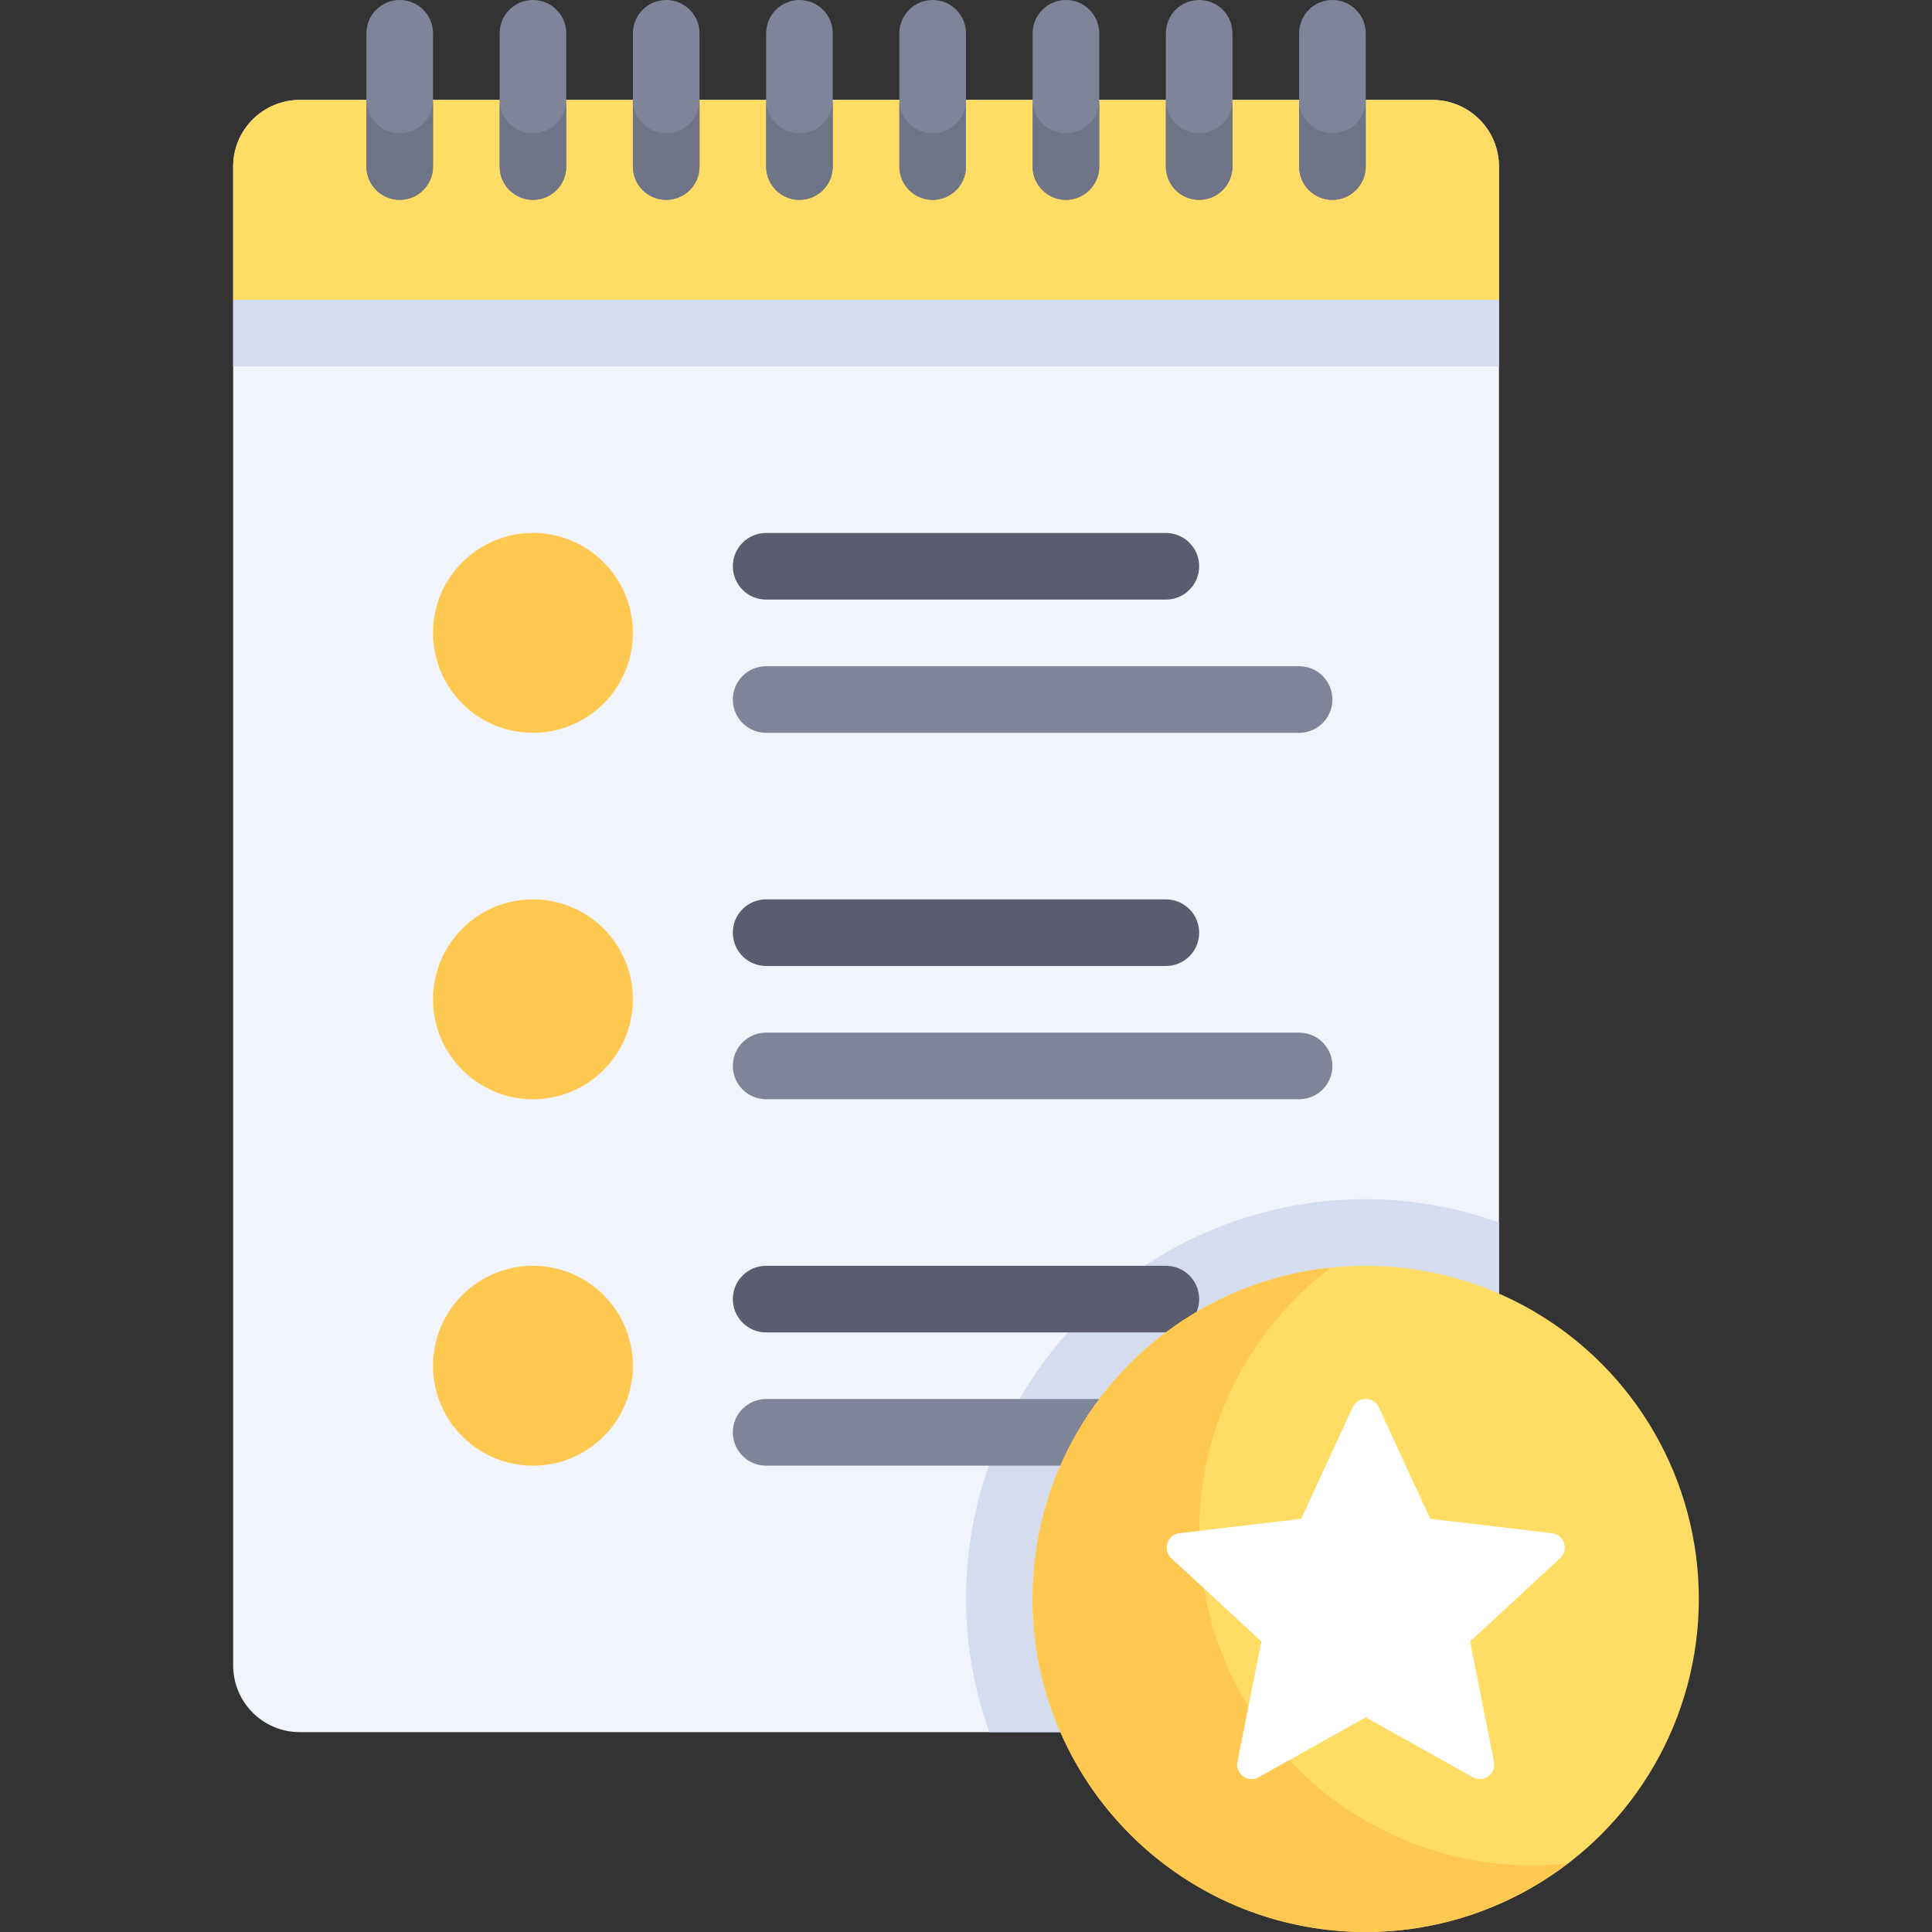
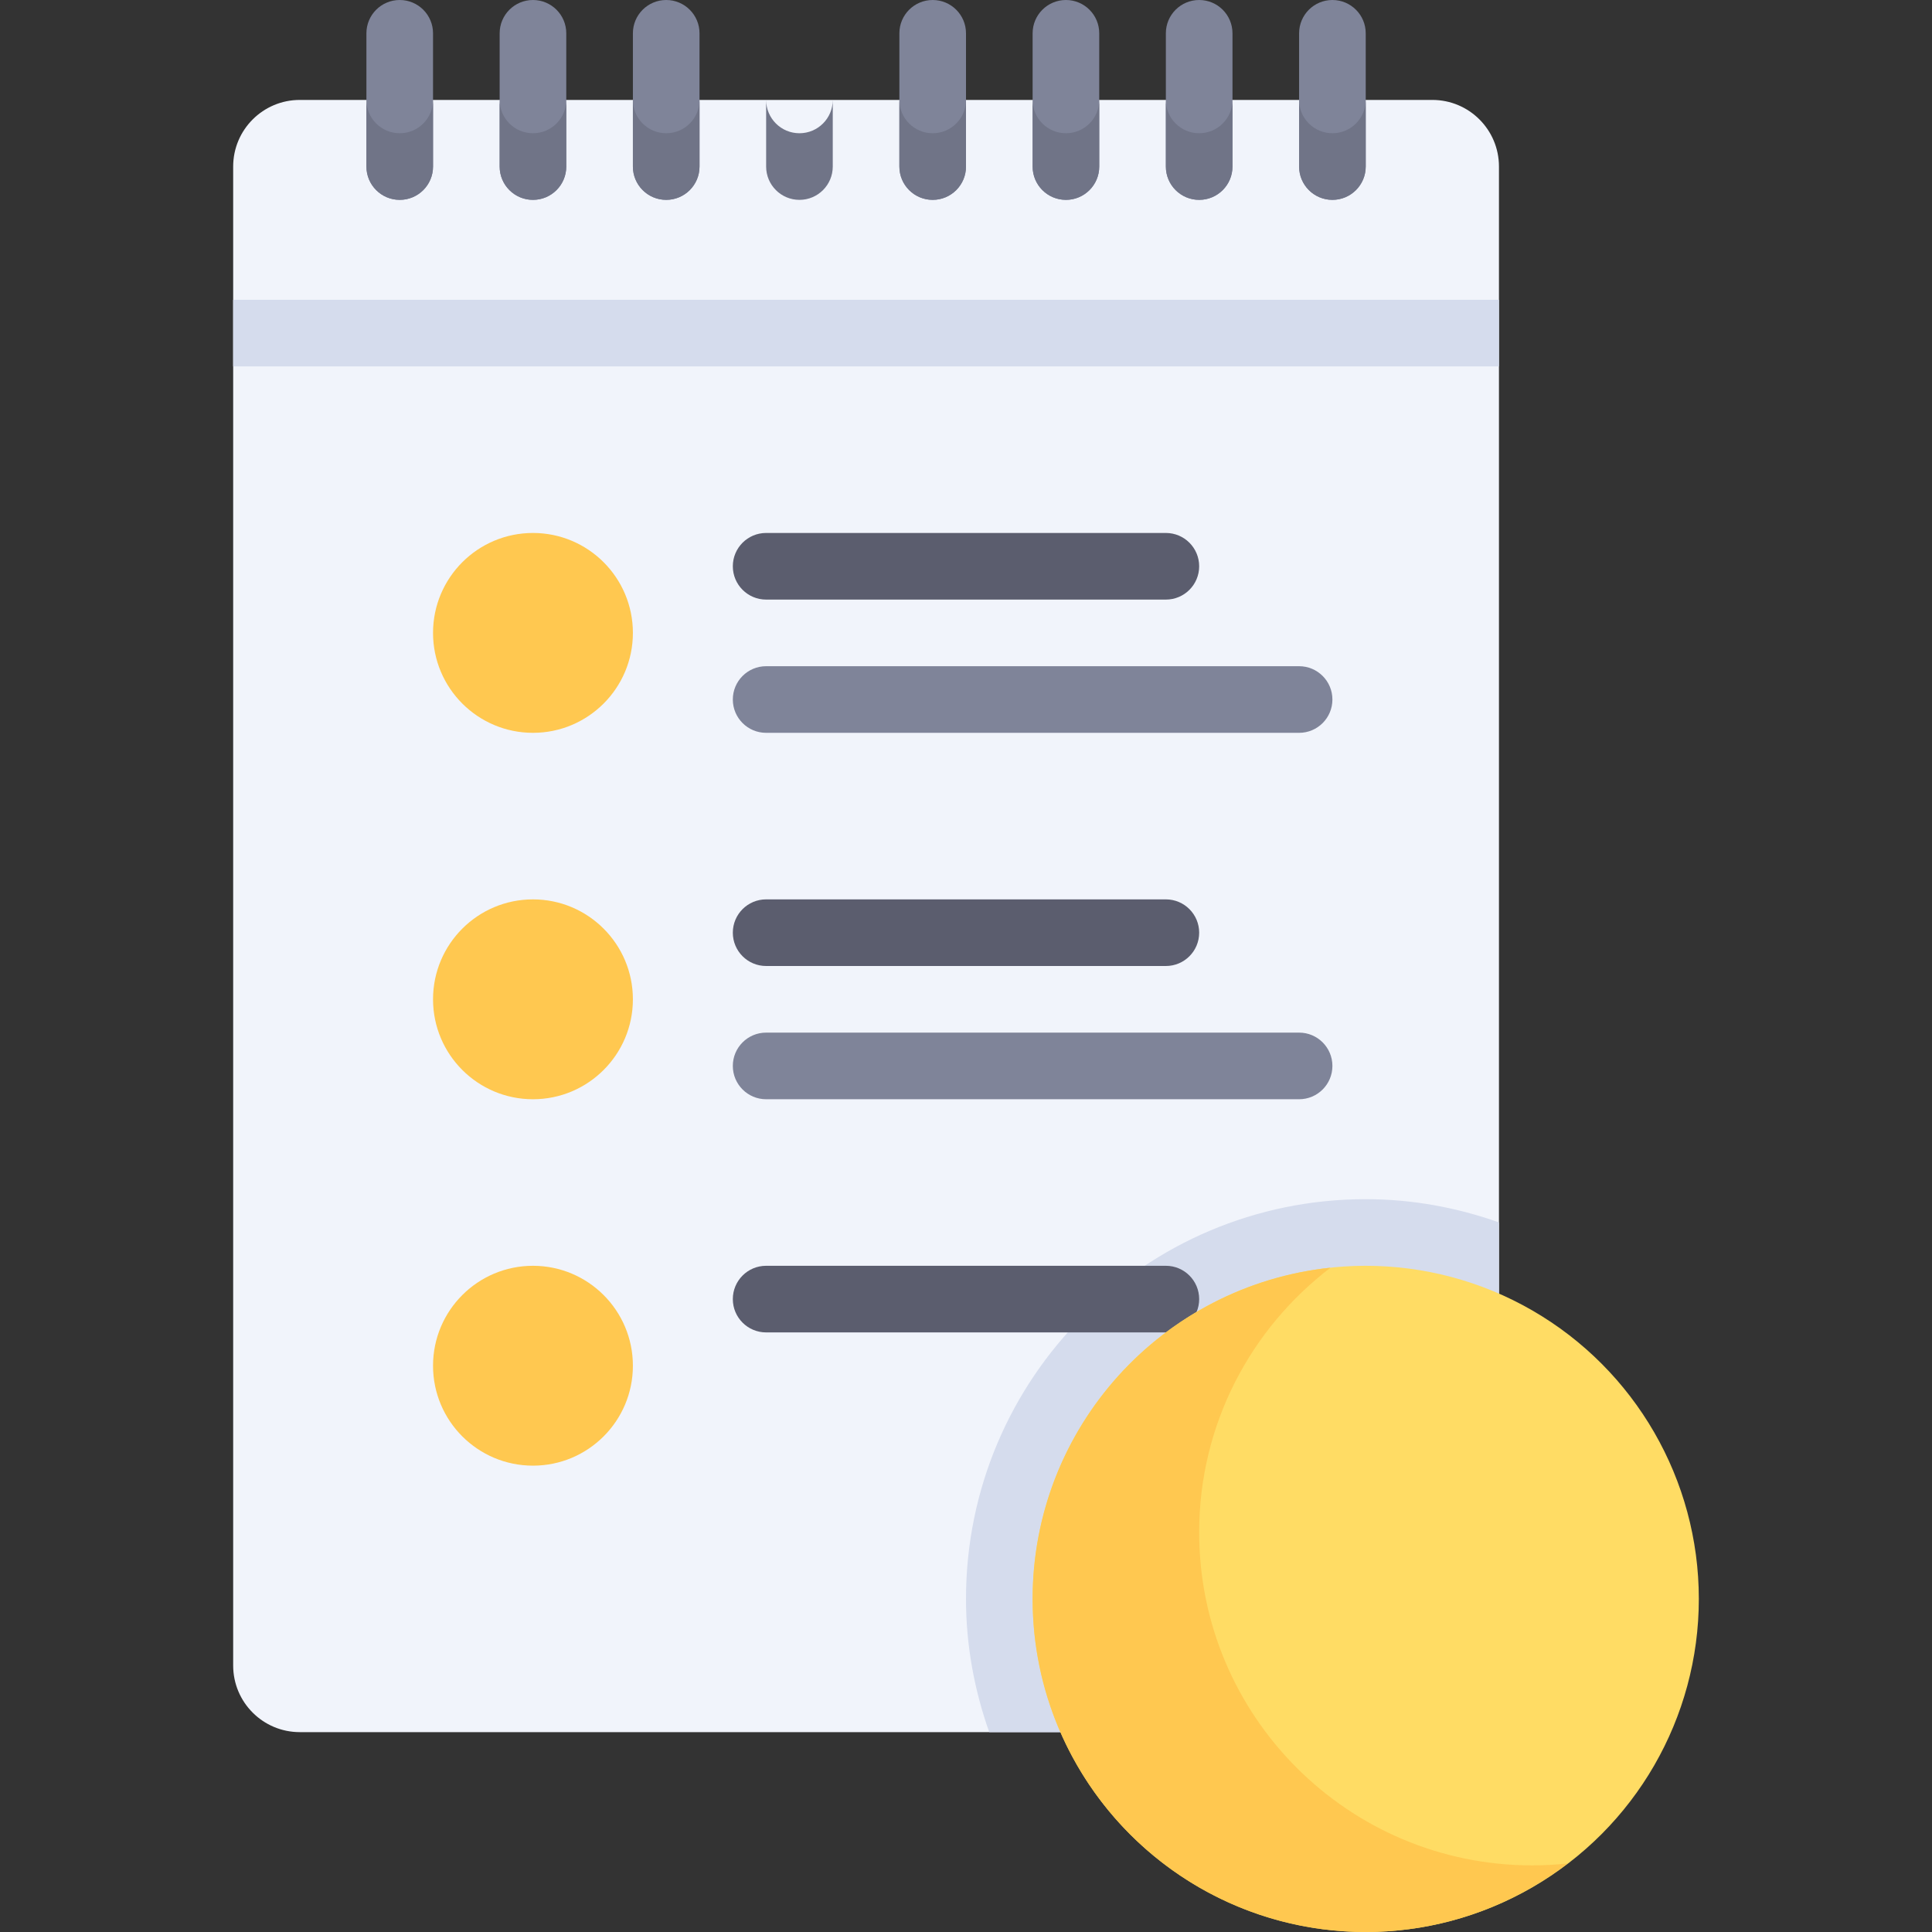
<svg xmlns="http://www.w3.org/2000/svg" version="1.1" id="Layer_1" viewBox="0 0 512 512" xml:space="preserve">
  <rect x="0" y="0" width="512" height="512" fill="#333333" stroke="none" />
  <path style="fill:#F1F4FB;" d="M379.586,459.034H79.448c-9.751,0-17.655-7.904-17.655-17.655V44.138  c0-9.751,7.904-17.655,17.655-17.655h300.138c9.751,0,17.655,7.904,17.655,17.655v397.241  C397.241,451.13,389.337,459.034,379.586,459.034z" />
  <path style="fill:#D5DCED;" d="M361.931,317.793C303.426,317.793,256,365.219,256,423.724c0,12.401,2.241,24.252,6.157,35.31  h117.429c9.75,0,17.655-7.905,17.655-17.655V323.95C386.183,320.034,374.332,317.793,361.931,317.793z" />
  <g>
    <circle style="fill:#FFC850;" cx="141.241" cy="167.724" r="26.483" />
    <circle style="fill:#FFC850;" cx="141.241" cy="264.828" r="26.483" />
    <circle style="fill:#FFC850;" cx="141.241" cy="361.931" r="26.483" />
  </g>
-   <path style="fill:#FFDC64;" d="M379.586,26.483H79.448c-9.751,0-17.655,7.904-17.655,17.655v35.31h335.448v-35.31  C397.241,34.387,389.337,26.483,379.586,26.483z" />
  <path style="fill:#7F8499;" d="M344.276,291.31H203.034c-4.879,0-8.828-3.953-8.828-8.828s3.948-8.828,8.828-8.828h141.241  c4.879,0,8.828,3.953,8.828,8.828S349.155,291.31,344.276,291.31z" />
  <path style="fill:#5B5D6E;" d="M308.966,256H203.034c-4.879,0-8.828-3.953-8.828-8.828s3.948-8.828,8.828-8.828h105.931  c4.879,0,8.828,3.953,8.828,8.828S313.845,256,308.966,256z" />
-   <path style="fill:#7F8499;" d="M344.276,388.414H203.034c-4.879,0-8.828-3.953-8.828-8.828s3.948-8.828,8.828-8.828h141.241  c4.879,0,8.828,3.953,8.828,8.828S349.155,388.414,344.276,388.414z" />
  <path style="fill:#5B5D6E;" d="M308.966,353.103H203.034c-4.879,0-8.828-3.953-8.828-8.828c0-4.875,3.948-8.828,8.828-8.828h105.931  c4.879,0,8.828,3.953,8.828,8.828C317.793,349.151,313.845,353.103,308.966,353.103z" />
  <path style="fill:#7F8499;" d="M344.276,194.207H203.034c-4.879,0-8.828-3.953-8.828-8.828c0-4.875,3.948-8.828,8.828-8.828h141.241  c4.879,0,8.828,3.953,8.828,8.828C353.103,190.254,349.155,194.207,344.276,194.207z" />
  <path style="fill:#5B5D6E;" d="M308.966,158.897H203.034c-4.879,0-8.828-3.953-8.828-8.828c0-4.875,3.948-8.828,8.828-8.828h105.931  c4.879,0,8.828,3.953,8.828,8.828C317.793,154.944,313.845,158.897,308.966,158.897z" />
  <g>
    <path style="fill:#7F8499;" d="M247.172,52.966c-4.879,0-8.828-3.953-8.828-8.828V8.828c0-4.875,3.948-8.828,8.828-8.828   C252.052,0,256,3.953,256,8.828v35.31C256,49.013,252.052,52.966,247.172,52.966z" />
-     <path style="fill:#7F8499;" d="M211.862,52.966c-4.879,0-8.828-3.953-8.828-8.828V8.828c0-4.875,3.948-8.828,8.828-8.828   c4.879,0,8.828,3.953,8.828,8.828v35.31C220.69,49.013,216.742,52.966,211.862,52.966z" />
    <path style="fill:#7F8499;" d="M141.241,52.966c-4.879,0-8.828-3.953-8.828-8.828V8.828c0-4.875,3.948-8.828,8.828-8.828   s8.828,3.953,8.828,8.828v35.31C150.069,49.013,146.121,52.966,141.241,52.966z" />
    <path style="fill:#7F8499;" d="M176.552,52.966c-4.879,0-8.828-3.953-8.828-8.828V8.828c0-4.875,3.948-8.828,8.828-8.828   c4.879,0,8.828,3.953,8.828,8.828v35.31C185.379,49.013,181.431,52.966,176.552,52.966z" />
    <path style="fill:#7F8499;" d="M317.793,52.966c-4.879,0-8.828-3.953-8.828-8.828V8.828c0-4.875,3.948-8.828,8.828-8.828   c4.879,0,8.828,3.953,8.828,8.828v35.31C326.621,49.013,322.673,52.966,317.793,52.966z" />
    <path style="fill:#7F8499;" d="M353.103,52.966c-4.879,0-8.828-3.953-8.828-8.828V8.828c0-4.875,3.948-8.828,8.828-8.828   c4.879,0,8.828,3.953,8.828,8.828v35.31C361.931,49.013,357.983,52.966,353.103,52.966z" />
    <path style="fill:#7F8499;" d="M282.483,52.966c-4.879,0-8.828-3.953-8.828-8.828V8.828c0-4.875,3.948-8.828,8.828-8.828   s8.828,3.953,8.828,8.828v35.31C291.31,49.013,287.362,52.966,282.483,52.966z" />
    <path style="fill:#7F8499;" d="M105.931,52.966c-4.879,0-8.828-3.953-8.828-8.828V8.828c0-4.875,3.948-8.828,8.828-8.828   c4.879,0,8.828,3.953,8.828,8.828v35.31C114.759,49.013,110.81,52.966,105.931,52.966z" />
  </g>
  <g>
    <path style="fill:#707487;" d="M105.931,35.31c-4.879,0-8.828-3.953-8.828-8.828v17.655c0,4.875,3.948,8.828,8.828,8.828   c4.879,0,8.828-3.953,8.828-8.828V26.483C114.759,31.358,110.81,35.31,105.931,35.31z" />
    <path style="fill:#707487;" d="M141.241,35.31c-4.879,0-8.828-3.953-8.828-8.828v17.655c0,4.875,3.948,8.828,8.828,8.828   s8.828-3.953,8.828-8.828V26.483C150.069,31.358,146.121,35.31,141.241,35.31z" />
    <path style="fill:#707487;" d="M176.552,35.31c-4.879,0-8.828-3.953-8.828-8.828v17.655c0,4.875,3.948,8.828,8.828,8.828   c4.879,0,8.828-3.953,8.828-8.828V26.483C185.379,31.358,181.431,35.31,176.552,35.31z" />
    <path style="fill:#707487;" d="M211.862,35.31c-4.879,0-8.828-3.953-8.828-8.828v17.655c0,4.875,3.948,8.828,8.828,8.828   c4.879,0,8.828-3.953,8.828-8.828V26.483C220.69,31.358,216.742,35.31,211.862,35.31z" />
    <path style="fill:#707487;" d="M247.172,35.31c-4.879,0-8.828-3.953-8.828-8.828v17.655c0,4.875,3.948,8.828,8.828,8.828   c4.879,0,8.828-3.953,8.828-8.828V26.483C256,31.358,252.052,35.31,247.172,35.31z" />
    <path style="fill:#707487;" d="M282.483,35.31c-4.879,0-8.828-3.953-8.828-8.828v17.655c0,4.875,3.948,8.828,8.828,8.828   s8.828-3.953,8.828-8.828V26.483C291.31,31.358,287.362,35.31,282.483,35.31z" />
    <path style="fill:#707487;" d="M317.793,35.31c-4.879,0-8.828-3.953-8.828-8.828v17.655c0,4.875,3.948,8.828,8.828,8.828   c4.879,0,8.828-3.953,8.828-8.828V26.483C326.621,31.358,322.673,35.31,317.793,35.31z" />
    <path style="fill:#707487;" d="M353.103,35.31c-4.879,0-8.828-3.953-8.828-8.828v17.655c0,4.875,3.948,8.828,8.828,8.828   c4.879,0,8.828-3.953,8.828-8.828V26.483C361.931,31.358,357.983,35.31,353.103,35.31z" />
  </g>
  <rect x="61.793" y="79.448" style="fill:#D5DCED;" width="335.448" height="17.655" />
  <circle style="fill:#FFDC64;" cx="361.931" cy="423.724" r="88.276" />
  <path style="fill:#FFC850;" d="M406.069,494.345c-48.754,0-88.276-39.522-88.276-88.276c0-28.622,13.683-53.987,34.797-70.116  c-44.36,4.668-78.935,42.174-78.935,87.772c0,48.754,39.522,88.276,88.276,88.276c20.131,0,38.627-6.815,53.479-18.159  C412.339,494.164,409.225,494.345,406.069,494.345z" />
-   <path style="fill:#FFFFFF;" d="M361.931,455.104l-28.348,15.868c-2.86,1.601-6.283-0.886-5.644-4.102l6.332-31.863L310.42,412.95  c-2.407-2.226-1.099-6.25,2.156-6.635l32.26-3.825l13.607-29.5c1.373-2.977,5.604-2.977,6.977,0l13.607,29.5l32.26,3.825  c3.255,0.386,4.563,4.409,2.156,6.635l-23.851,22.057l6.332,31.863c0.639,3.215-2.784,5.703-5.644,4.102L361.931,455.104z" />
</svg>